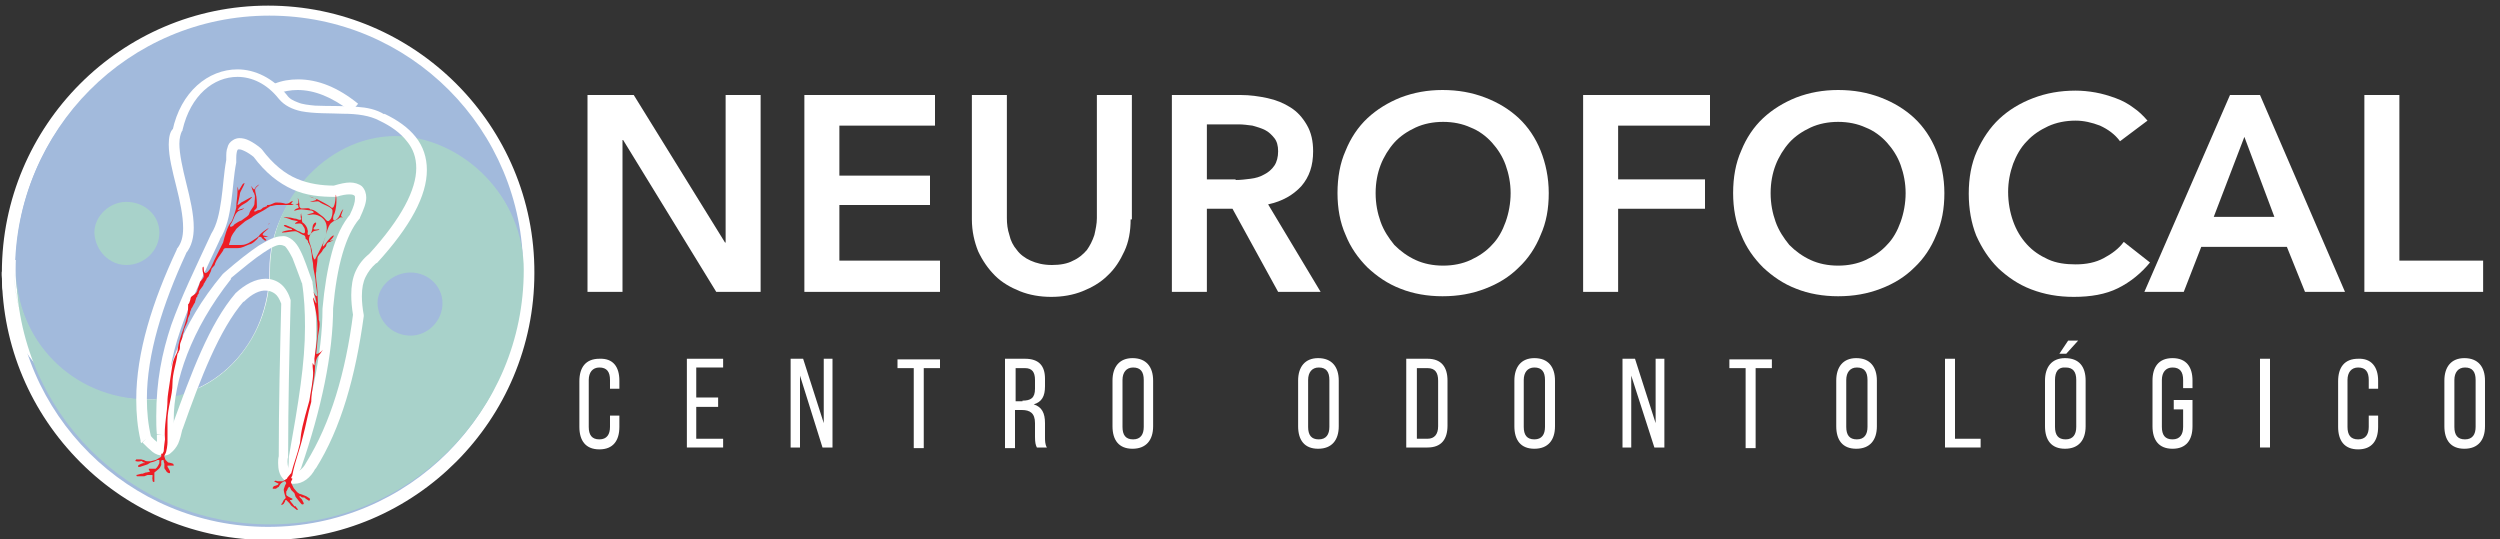
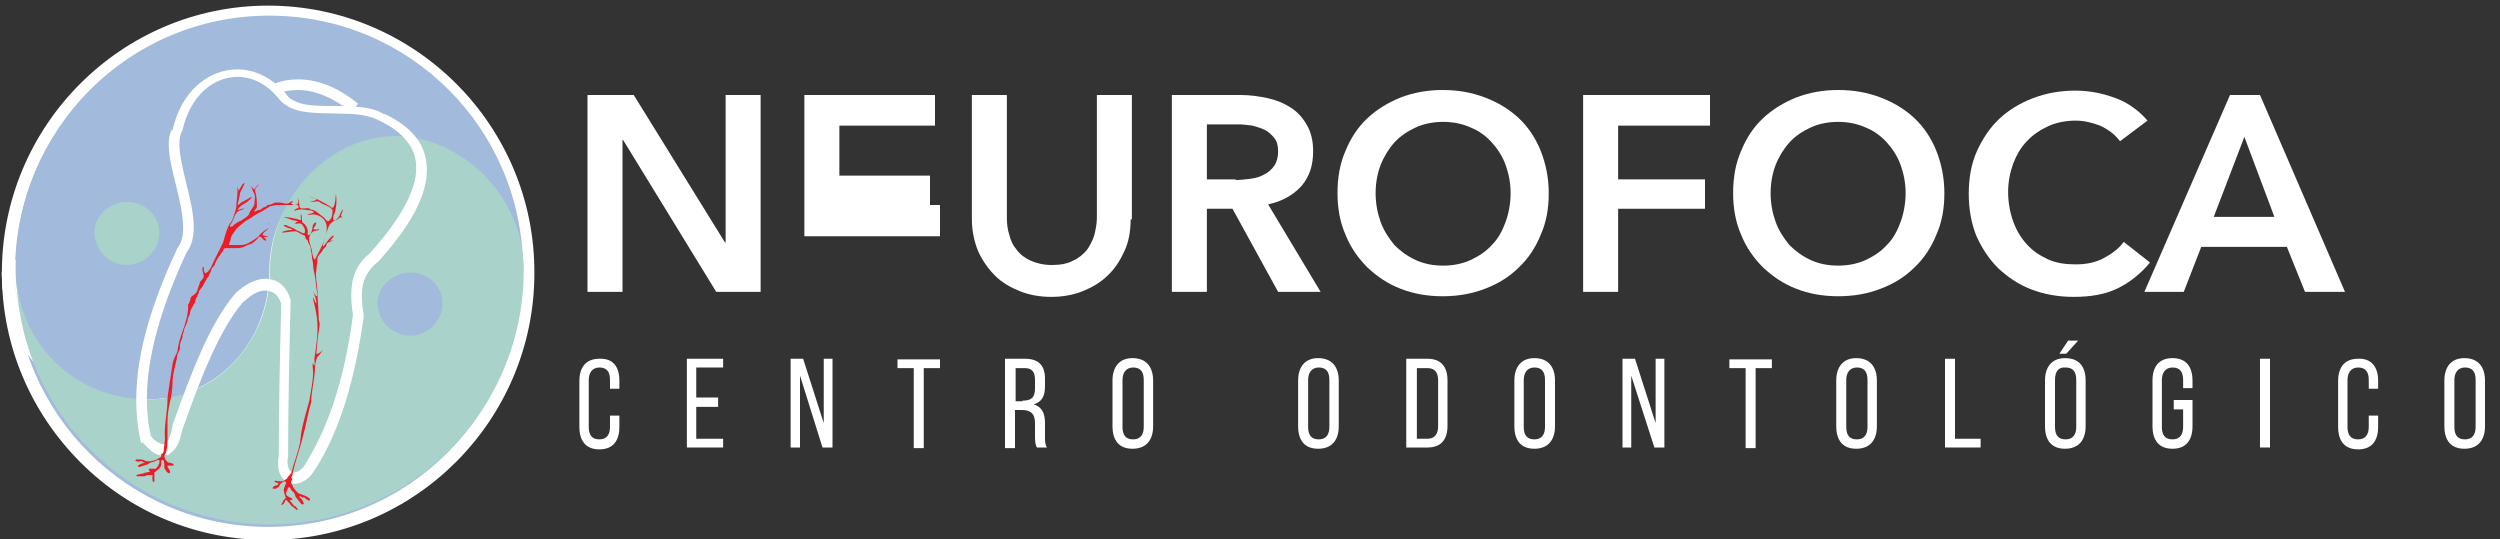
<svg xmlns="http://www.w3.org/2000/svg" version="1.1" id="Capa_1" x="0px" y="0px" viewBox="0 0 400 86.3" style="enable-background:new 0 0 400 86.3;" xml:space="preserve">
  <rect x="0" y="0" width="400" height="86.3" fill="#333333" stroke="none" />
  <style type="text/css">
	.st0{fill:#A2BADC;}
	.st1{fill:#FFFFFF;}
	.st2{fill:#A8D2CA;}
	.st3{fill-rule:evenodd;clip-rule:evenodd;fill:#A8D2CA;}
	.st4{fill-rule:evenodd;clip-rule:evenodd;fill:#A2BADC;}
	.st5{fill:#ED1C24;}
</style>
  <g>
    <g>
      <path class="st0" d="M42.9,85.4c-22.7,0-41.4-18.5-41.6-41.3c0,0,0-0.4,0-0.5c0-23,18.7-41.7,41.6-41.7c23,0,41.6,18.7,41.6,41.7    C84.6,66.6,65.9,85.4,42.9,85.4z" />
      <path class="st1" d="M42.9,2.9c22.5,0,40.6,18.2,40.6,40.7c0,22.5-18.1,40.7-40.6,40.7c-22.3,0-40.4-18-40.6-40.3    C2.4,53.9,10,63.7,22,64.3c0.4,0,0.7,0,1.1,0c0.4,0,0.7,0,1.1,0c0.1,0,0.1,0,0.2,0c-0.1,0-0.1,0-0.2,0c-0.3,0-0.5,0-0.8,0    c-12.2-0.1-21-9.7-21-20.7C2.3,21.1,20.4,2.9,42.9,2.9 M43,41.5c1.2-10.6,10.8-18.9,19.5-18.9c7.3,0,13.7,3.7,17.5,9.3    c-3.7-5.5-9.7-9.2-15.9-9.6c-0.4,0-0.8,0-1.1,0C52.8,22.2,44.1,31.1,43,41.5 M82.9,38.4c-0.5-2-1.3-3.9-2.3-5.6    C81.6,34.5,82.4,36.4,82.9,38.4 M42.8,45.8c0.1-0.7,0.1-1.4,0.1-2.1C42.9,44.4,42.9,45.1,42.8,45.8 M33.6,61.4    c4.7-3,7.9-7.8,8.9-13.5C41.4,53.6,38.2,58.4,33.6,61.4 M25.2,64.3c2.4-0.2,4.6-0.8,6.6-1.9C29.8,63.4,27.6,64,25.2,64.3 M2.3,44    C2.3,44.1,2.3,44.1,2.3,44C2.3,44.1,2.3,44.1,2.3,44 M42.9,0.9C19.4,0.9,0.3,20.1,0.3,43.6c0,0.1,0,0.2,0,0.3c0,0,0,0.1,0,0.1    c0,0,0,0.1,0,0.1c0,0,0,0,0,0C0.4,55.4,4.9,66,12.9,74c8,8,18.7,12.4,30,12.4c23.5,0,42.6-19.2,42.6-42.7    C85.6,20.1,66.4,0.9,42.9,0.9L42.9,0.9z" />
    </g>
    <g>
      <path class="st0" d="M23,65.4c-0.4,0-0.7,0-1.1,0C9.1,64.7,1.4,54,1.3,44v-0.4c0-0.6,0.4-1,1-1s1,0.4,1,1c0,10.9,8.8,19.6,20,19.7    c0.3,0,0.5,0,0.8,0c0,0,0.2,0,0.2,0c0.5,0,1,0.4,1,0.9c0,0.6-0.4,1-0.9,1.1c0,0-0.2,0-0.2,0C23.8,65.4,23.4,65.4,23,65.4z" />
      <path class="st1" d="M2.3,43.6c0,11,8.8,20.6,21,20.7c0.3,0,0.6,0,0.8,0c-0.4,0-0.7,0-1.1,0c-0.3,0-0.7,0-1.1,0    C10,63.7,2.4,53.8,2.3,44V43.6 M24.3,64.3c-0.1,0-0.1,0-0.2,0C24.2,64.3,24.3,64.3,24.3,64.3 M2.3,41.6c-1.1,0-2,0.9-2,2V44    c0.1,10.4,8.2,21.6,21.6,22.3c0.4,0,0.8,0,1.2,0c0.4,0,0.8,0,1.2,0c0.1,0,0.2,0,0.2,0c1.1-0.1,1.9-1,1.9-2.1    c-0.1-1.1-0.9-1.9-2-1.9c0,0-0.1,0-0.1,0l-0.2,0c-0.2,0-0.4,0-0.7,0c0,0,0,0-0.1,0c-10.6-0.1-19-8.3-19-18.7    C4.3,42.5,3.4,41.6,2.3,41.6L2.3,41.6z M24.3,66.3L24.3,66.3L24.3,66.3L24.3,66.3z" />
    </g>
    <g>
      <path class="st0" d="M33.6,62.4c-0.3,0-0.7-0.2-0.8-0.5c-0.3-0.5-0.2-1.1,0.3-1.4c4.4-2.8,7.5-7.5,8.5-12.9c0.1-0.5,0.5-0.8,1-0.8    c0.1,0,0.1,0,0.2,0c0.5,0.1,0.9,0.6,0.8,1.2c-1.1,6-4.5,11.1-9.4,14.2C34,62.3,33.8,62.4,33.6,62.4z" />
      <path class="st1" d="M42.5,47.8c-1,5.7-4.2,10.6-8.9,13.5C38.2,58.4,41.4,53.6,42.5,47.8 M42.5,45.8c-0.9,0-1.8,0.7-2,1.6    c-1,5.1-3.9,9.6-8,12.2c-0.9,0.6-1.2,1.8-0.6,2.8c0.4,0.6,1,0.9,1.7,0.9c0.4,0,0.7-0.1,1.1-0.3c5.1-3.2,8.7-8.6,9.8-14.9    c0.2-1.1-0.5-2.1-1.6-2.3C42.8,45.9,42.7,45.8,42.5,45.8L42.5,45.8z M42.5,49.8L42.5,49.8L42.5,49.8L42.5,49.8z" />
    </g>
    <g>
      <path class="st0" d="M42.7,46.8c-0.5-0.1-1-0.5-0.9-1.1c0.1-0.7,0.1-1.3,0.1-2c0-0.6,0.4-1,1-1s1,0.4,1,1c0,0.8,0,1.5-0.1,2.2    C43.8,46.4,43.3,46.8,42.7,46.8C42.8,46.8,42.8,46.8,42.7,46.8z" />
      <path class="st1" d="M42.9,43.6c0,0.7,0,1.4-0.1,2.1C42.9,45.1,42.9,44.4,42.9,43.6 M42.9,41.6c-1.1,0-2,0.9-2,2    c0,0.7,0,1.3-0.1,1.9c-0.1,1.1,0.7,2.1,1.8,2.2c0.1,0,0.1,0,0.2,0c1,0,1.9-0.8,2-1.8c0.1-0.7,0.1-1.5,0.1-2.3    C44.9,42.5,44,41.6,42.9,41.6L42.9,41.6z M42.9,45.6L42.9,45.6L42.9,45.6L42.9,45.6z" />
    </g>
    <g>
      <path class="st0" d="M42.9,42.5c-0.5-0.1-0.9-0.5-0.9-1.1C43.2,30.3,52.6,21.2,63,21.2c0.4,0,0.8,0,1.2,0    c6.4,0.4,12.8,4.3,16.6,10c0.3,0.5,0.2,1.1-0.3,1.4c-0.2,0.1-0.4,0.2-0.6,0.2c-0.3,0-0.6-0.2-0.8-0.4c-3.7-5.5-10-8.8-16.6-8.8    c-7.8,0-17.3,7.4-18.5,18c-0.1,0.5-0.5,0.9-1,0.9C43,42.5,43,42.5,42.9,42.5z" />
      <path class="st1" d="M63,22.2c0.4,0,0.8,0,1.1,0c6.2,0.4,12.2,4.1,15.9,9.6c-3.8-5.6-10.2-9.3-17.5-9.3c-8.7,0-18.3,8.3-19.5,18.9    C44.1,31.1,52.8,22.2,63,22.2 M63,20.2C63,20.2,63,20.2,63,20.2c-10.9,0-20.7,9.4-21.9,21c-0.1,1.1,0.7,2.1,1.8,2.2    c0.1,0,0.1,0,0.2,0c1,0,1.9-0.8,2-1.8c0.9-8.1,8.6-17.1,17.5-17.1c6.3,0,12.2,3.1,15.8,8.4c0.4,0.6,1,0.9,1.7,0.9    c0.4,0,0.8-0.1,1.1-0.3c0.9-0.6,1.2-1.9,0.6-2.8c-4-6-10.7-10.1-17.4-10.5C63.8,20.2,63.4,20.2,63,20.2L63,20.2z" />
    </g>
    <g>
      <path class="st2" d="M23,65.4c-0.4,0-0.7,0-1.1,0C9.1,64.7,1.4,54,1.3,44v-0.4c0-0.6,0.4-1,1-1s1,0.4,1,1c0,10.9,8.8,19.6,20,19.7    c0.3,0,0.5,0,0.8,0c0,0,0.2,0,0.2,0c0.5,0,1,0.4,1,0.9c0,0.6-0.4,1-0.9,1.1c0,0-0.2,0-0.2,0C23.8,65.4,23.4,65.4,23,65.4z" />
      <path class="st1" d="M2.3,43.6c0,11,8.8,20.6,21,20.7c0.3,0,0.6,0,0.8,0c-0.4,0-0.7,0-1.1,0c-0.3,0-0.7,0-1.1,0    C10,63.7,2.4,53.8,2.3,44V43.6 M24.3,64.3c-0.1,0-0.1,0-0.2,0C24.2,64.3,24.3,64.3,24.3,64.3 M2.3,41.6c-1.1,0-2,0.9-2,2V44    c0.1,10.4,8.2,21.6,21.6,22.3c0.4,0,0.8,0,1.2,0c0.4,0,0.8,0,1.2,0c0.1,0,0.2,0,0.2,0c1.1-0.1,1.9-1,1.9-2.1    c-0.1-1.1-0.9-1.9-2-1.9c0,0-0.1,0-0.1,0l-0.2,0c-0.2,0-0.4,0-0.7,0c0,0,0,0-0.1,0c-10.6-0.1-19-8.3-19-18.7    C4.3,42.5,3.4,41.6,2.3,41.6L2.3,41.6z M24.3,66.3L24.3,66.3L24.3,66.3L24.3,66.3z" />
    </g>
    <g>
      <path class="st2" d="M33.6,62.4c-0.3,0-0.7-0.2-0.8-0.5c-0.3-0.5-0.2-1.1,0.3-1.4c4.4-2.8,7.5-7.5,8.5-12.9c0.1-0.5,0.5-0.8,1-0.8    c0.1,0,0.1,0,0.2,0c0.5,0.1,0.9,0.6,0.8,1.2c-1.1,6-4.5,11.1-9.4,14.2C34,62.3,33.8,62.4,33.6,62.4z" />
      <path class="st1" d="M42.5,47.8c-1,5.7-4.2,10.6-8.9,13.5C38.2,58.4,41.4,53.6,42.5,47.8 M42.5,45.8c-0.9,0-1.8,0.7-2,1.6    c-1,5.1-3.9,9.6-8,12.2c-0.9,0.6-1.2,1.8-0.6,2.8c0.4,0.6,1,0.9,1.7,0.9c0.4,0,0.7-0.1,1.1-0.3c5.1-3.2,8.7-8.6,9.8-14.9    c0.2-1.1-0.5-2.1-1.6-2.3C42.8,45.9,42.7,45.8,42.5,45.8L42.5,45.8z M42.5,49.8L42.5,49.8L42.5,49.8L42.5,49.8z" />
    </g>
    <g>
      <path class="st2" d="M42.7,46.8c-0.5-0.1-1-0.5-0.9-1.1c0.1-0.7,0.1-1.3,0.1-2c0-0.6,0.4-1,1-1s1,0.4,1,1c0,0.8,0,1.5-0.1,2.2    C43.8,46.4,43.3,46.8,42.7,46.8C42.8,46.8,42.8,46.8,42.7,46.8z" />
      <path class="st1" d="M42.9,43.6c0,0.7,0,1.4-0.1,2.1C42.9,45.1,42.9,44.4,42.9,43.6 M42.9,41.6c-1.1,0-2,0.9-2,2    c0,0.7,0,1.3-0.1,1.9c-0.1,1.1,0.7,2.1,1.8,2.2c0.1,0,0.1,0,0.2,0c1,0,1.9-0.8,2-1.8c0.1-0.7,0.1-1.5,0.1-2.3    C44.9,42.5,44,41.6,42.9,41.6L42.9,41.6z M42.9,45.6L42.9,45.6L42.9,45.6L42.9,45.6z" />
    </g>
    <g>
      <path class="st2" d="M42.9,42.5c-0.5-0.1-0.9-0.5-0.9-1.1C43.2,30.3,52.6,21.2,63,21.2c0.4,0,0.8,0,1.2,0    c6.4,0.4,12.8,4.3,16.6,10c0.3,0.5,0.2,1.1-0.3,1.4c-0.2,0.1-0.4,0.2-0.6,0.2c-0.3,0-0.6-0.2-0.8-0.4c-3.7-5.5-10-8.8-16.6-8.8    c-7.8,0-17.3,7.4-18.5,18c-0.1,0.5-0.5,0.9-1,0.9C43,42.5,43,42.5,42.9,42.5z" />
      <path class="st1" d="M63,22.2c0.4,0,0.8,0,1.1,0c6.2,0.4,12.2,4.1,15.9,9.6c-3.8-5.6-10.2-9.3-17.5-9.3c-8.7,0-18.3,8.3-19.5,18.9    C44.1,31.1,52.8,22.2,63,22.2 M63,20.2C63,20.2,63,20.2,63,20.2c-10.9,0-20.7,9.4-21.9,21c-0.1,1.1,0.7,2.1,1.8,2.2    c0.1,0,0.1,0,0.2,0c1,0,1.9-0.8,2-1.8c0.9-8.1,8.6-17.1,17.5-17.1c6.3,0,12.2,3.1,15.8,8.4c0.4,0.6,1,0.9,1.7,0.9    c0.4,0,0.8-0.1,1.1-0.3c0.9-0.6,1.2-1.9,0.6-2.8c-4-6-10.7-10.1-17.4-10.5C63.8,20.2,63.4,20.2,63,20.2L63,20.2z" />
    </g>
    <path class="st0" d="M2.5,43.2c0-22.5,18.1-40.7,40.6-40.7c22.5,0,40.6,18.2,40.6,40.7c0-11.6-9.4-21-21-21   c-9.3,0-19.6,9.4-19.6,21c0,11.6-8.6,21.3-21,20.7C10.1,63.3,2.4,53.1,2.5,43.2z" />
    <path class="st2" d="M83.8,43.2c0,22.5-18.1,40.7-40.6,40.7c-22.5,0-40.6-18.2-40.6-40.7c0,11,8.8,20.6,21,20.7   c10.9,0.1,19.6-9.1,19.6-20.7c0-11.6,9.8-22.1,21.2-21.4C74.3,22.5,83.8,31.5,83.8,43.2z" />
    <path class="st3" d="M20.2,42.4c2.9,0,5.3-2.3,5.3-5.2c0-2.7-2.3-4.9-5.3-4.9c-2.7,0-5.1,2.3-5.1,4.9   C15.2,40.1,17.5,42.4,20.2,42.4z" />
    <path class="st4" d="M65.7,53.7c2.7,0,5.1-2.3,5.1-5.2c0-2.7-2.3-4.9-5.1-4.9c-2.9,0-5.3,2.3-5.3,4.9   C60.5,51.5,62.8,53.7,65.7,53.7z" />
    <path class="st1" d="M23.4,70.2l0.8-0.2c-0.5-2-0.7-4.1-0.7-6.2c0-7.1,2.5-15.1,6.3-23.3l-0.8-0.4l0.7,0.5c1-1.2,1.3-2.7,1.3-4.2   c0-2.2-0.6-4.7-1.2-7.1c-0.6-2.4-1.1-4.7-1.1-6.3c0-0.9,0.2-1.6,0.4-2l0.1-0.1l0-0.1c1.3-5.6,5-8.5,8.8-8.5c2.3,0,4.7,1.1,6.6,3.5   l0,0c0.9,1.1,2.2,1.7,3.6,2c2.1,0.4,4.5,0.3,6.7,0.4c2.3,0,4.3,0.3,5.8,1.1l0,0l0,0c1.9,0.9,3.4,2,4.4,3.3c1,1.2,1.5,2.6,1.5,4.3   c0,3.4-2.3,8-7.6,13.8l0.6,0.6l-0.5-0.7c-1,0.8-1.7,1.7-2.2,2.8c-0.5,1.1-0.7,2.4-0.7,3.8c0,1,0.1,2.1,0.3,3.3l0.8-0.2l-0.8-0.1   c-1.2,9.4-3.6,17.5-7.5,23.8l0,0l0,0c-0.6,1.2-1.5,1.6-2,1.6c-0.3,0-0.4-0.1-0.6-0.3c-0.2-0.2-0.4-0.7-0.4-1.4c0-0.2,0-0.5,0.1-0.8   l0-0.1v-0.1c0-8.2,0.2-16.5,0.4-24.7l0-0.1l0-0.1c-0.3-1-0.8-1.9-1.5-2.5c-0.7-0.6-1.6-0.9-2.5-0.9c-1.6,0-3.3,0.9-4.8,2.3l0,0l0,0   c-4.2,4.9-7.1,12.8-10.1,21.1l0,0.1l0,0.1c-0.2,1.2-0.5,2-0.8,2.4c-0.1,0.2-0.3,0.4-0.4,0.4l-0.3,0.1c-0.1,0-0.4-0.1-0.8-0.3   c-0.4-0.2-0.8-0.6-1.3-1.2L23.4,70.2l0.8-0.2L23.4,70.2l-0.6,0.6c0.6,0.6,1.1,1.1,1.6,1.5c0.5,0.4,1.1,0.6,1.7,0.6   c0.4,0,0.9-0.1,1.2-0.4c0.5-0.4,0.9-0.9,1.2-1.5c0.3-0.7,0.5-1.5,0.7-2.4l-0.8-0.2l0.8,0.3c2.9-8.2,5.9-16,9.8-20.5l-0.6-0.5   l0.6,0.6c1.3-1.3,2.6-1.9,3.6-1.8c0.5,0,1,0.2,1.4,0.5c0.4,0.3,0.7,0.8,1,1.6l0.8-0.2l-0.8,0c-0.2,8.2-0.4,16.5-0.4,24.7h0.8   l-0.8-0.1c-0.1,0.4-0.1,0.7-0.1,1.1c0,1,0.2,1.8,0.7,2.4c0.5,0.6,1.2,1,1.9,0.9c1.3,0,2.6-0.9,3.4-2.5l-0.7-0.4l0.7,0.5   c4.1-6.5,6.4-14.9,7.7-24.4l0-0.1l0-0.1c-0.2-1.1-0.3-2.1-0.3-3c0-1.3,0.2-2.3,0.6-3.1c0.4-0.8,0.9-1.5,1.7-2.2l0.1,0l0,0   c5.4-5.9,8-10.8,8-14.9c0-2-0.6-3.8-1.8-5.3c-1.2-1.5-2.9-2.7-5-3.7l-0.4,0.8l0.4-0.7c-1.3-0.8-2.8-1.1-4.3-1.2   c-2.3-0.2-4.7-0.1-6.8-0.2c-1-0.1-2-0.2-2.7-0.5c-0.8-0.3-1.4-0.6-1.8-1.2l0,0c-2.2-2.7-5.1-4.1-7.9-4.1c-4.7,0-9.1,3.6-10.4,9.8   l0.8,0.2l-0.7-0.5C27.2,21,27,22,27,23.1c0,2,0.6,4.3,1.2,6.7c0.6,2.4,1.1,4.7,1.1,6.7c0,1.4-0.3,2.4-0.9,3.2l-0.1,0.1l0,0.1   c-3.9,8.3-6.5,16.5-6.5,24c0,2.3,0.2,4.5,0.7,6.6l0,0.2l0.1,0.2L23.4,70.2z" />
    <path class="st1" d="M44.3,15c1.1-0.4,2.2-0.6,3.3-0.6c2.7,0,5.5,1.1,8.6,3.5l1.1-1.3c-3.2-2.6-6.4-3.9-9.6-3.9   c-1.3,0-2.6,0.2-3.8,0.7L44.3,15z" />
-     <path class="st1" d="M25.9,69.6l0.8,0c0-1-0.1-1.9-0.1-2.8c0-5.4,0.8-9.7,2.3-14.1c1.5-4.4,3.7-8.8,6.3-14.4l-0.8-0.4l0.7,0.5   c1.2-1.8,1.6-4,1.9-6.1c0.3-2.2,0.4-4.3,0.8-6.3l0-0.1l0-0.1c0-0.2,0-0.4,0-0.5c0-0.7,0.1-1.1,0.2-1.3l0.1-0.1l0.2,0   c0.2,0,0.5,0.1,0.9,0.3c0.4,0.2,0.9,0.5,1.5,1l0.5-0.7l-0.7,0.5c2,2.7,4.1,4.3,6.3,5.3c2.2,1,4.5,1.2,6.8,1.2h0.1l0.1,0   c0.9-0.3,1.6-0.4,2.1-0.4c0.5,0,0.7,0.1,0.8,0.2c0.1,0.1,0.1,0.1,0.1,0.5c0,0.5-0.2,1.3-0.8,2.5l0.8,0.4l-0.6-0.6   c-1.4,1.6-2.4,3.7-3.1,6.3c-0.7,2.6-1.2,5.6-1.5,9l0,0v0c0,7.1-1.9,15.9-5,25.1l0.8,0.3L46.7,74c-0.3,0.5-0.5,0.9-0.7,1.3   c-0.1,0.2-0.1,0.3-0.1,0.5l0,0.2l0,0.2l0,0.2c0,0.1,0,0.1,0.1,0.3l0.2,0.3c0.1,0.1,0.3,0.2,0.5,0.2c0.3,0,0.5-0.2,0.6-0.2   c0.2-0.2,0.2-0.2,0.2-0.3l0.1-0.1c0-0.1,0-0.2,0.1-0.3c0.1-0.4,0.1-1.2,0.2-2.5l-0.8,0l0.8,0.2c1.6-9,2.7-15.2,2.7-21.2   c0-2.5-0.2-4.9-0.6-7.5l0-0.1l0-0.1c-0.8-2.1-1.3-3.8-2-5.1c-0.3-0.6-0.7-1.2-1.2-1.6c-0.5-0.4-1.1-0.7-1.7-0.6   c-1.1,0-2.2,0.6-3.7,1.5c-1.5,1-3.3,2.4-5.6,4.4l-0.1,0.1l-0.1,0.1C28.8,52,26,60.6,26,67c0,0.9,0.1,1.7,0.2,2.5l0.8-0.1l-0.8-0.1   c-0.1,0.8-0.2,1.3-0.3,1.6L25.8,71l0,0l0.3,0.2L25.8,71l-0.1,0.1l0.3,0.2L25.8,71l0.5,0.5v-0.7c-0.2,0-0.4,0.1-0.5,0.2l0.5,0.5   v-0.7v0.7l0.5-0.5c-0.1-0.1-0.3-0.2-0.5-0.2v0.7l0.5-0.5l-0.3,0.4l0.4-0.2L26.8,71l-0.3,0.4l0.4-0.2l0,0c0-0.1-0.1-0.3-0.1-0.5   c0-0.3,0-0.6,0-1v0l0,0L25.9,69.6h-0.8c0,0.7,0,1.2,0.1,1.7c0,0.2,0.1,0.4,0.2,0.6c0.1,0.1,0.1,0.2,0.3,0.3   c0.1,0.1,0.4,0.3,0.7,0.3c0.3,0,0.5-0.1,0.6-0.2c0.2-0.2,0.3-0.4,0.4-0.5c0.2-0.5,0.4-1.2,0.5-2.3l0-0.1l0-0.1   c-0.1-0.7-0.1-1.5-0.1-2.3c0-5.9,2.7-14.2,9.2-22.4L36.2,44l0.5,0.7c2.3-1.9,4.1-3.4,5.5-4.3c1.3-0.9,2.3-1.3,2.7-1.2   c0.3,0,0.4,0.1,0.7,0.2c0.3,0.3,0.7,0.9,1.2,1.9c0.4,1,0.9,2.4,1.5,4l0.8-0.3l-0.8,0.1c0.4,2.5,0.5,4.8,0.5,7.2   c0,5.8-1,11.9-2.6,20.9l0,0.1l0,0.1c0,1-0.1,1.6-0.2,2c0,0.2,0,0.3-0.1,0.4l0,0v0l0.5,0.1l-0.5-0.2l0,0.1l0.5,0.1l-0.5-0.2l0.8,0.3   L46,75.8l-0.1,0.1l0.8,0.3L46,75.8l0.7,0.4l-0.6-0.6L46,75.8l0.7,0.4l-0.6-0.6l0.6,0.6l-0.4-0.7l-0.2,0.1l0.6,0.6l-0.4-0.7l0.4,0.7   v-0.8c-0.2,0-0.3,0.1-0.4,0.1l0.4,0.7v-0.8v0.8l0.5-0.7c-0.1-0.1-0.3-0.2-0.5-0.2v0.8l0.5-0.7l-0.5,0.7l0.8-0.3   c0-0.1-0.1-0.2-0.3-0.4l-0.5,0.7l0.8-0.3l-0.8,0.3l0.8-0.1l0-0.2l-0.8,0.3l0.8-0.1l-0.8,0.1h0.8l0-0.1l-0.8,0.1h0.8H47l0.6,0.1   l0-0.1H47l0.6,0.1v0c0-0.1,0.2-0.7,0.5-1.2l0.1-0.1l0-0.1c3.2-9.3,5.1-18.2,5.1-25.6h-0.8l0.8,0.1c0.3-3.4,0.8-6.3,1.5-8.7   c0.7-2.4,1.6-4.3,2.7-5.6l0.1-0.1l0-0.1c0.6-1.3,1-2.3,1-3.2c0-0.6-0.2-1.3-0.7-1.8c-0.5-0.4-1.2-0.6-1.9-0.6   c-0.7,0-1.6,0.2-2.6,0.5l0.2,0.8v-0.8c-2.2,0-4.2-0.3-6.1-1.1c-1.9-0.8-3.8-2.3-5.6-4.7l-0.1-0.1l-0.1-0.1   c-0.6-0.5-1.2-0.9-1.8-1.2c-0.6-0.3-1.1-0.4-1.6-0.4c-0.3,0-0.7,0.1-1,0.3c-0.5,0.3-0.8,0.7-0.9,1.2c-0.2,0.5-0.2,1-0.2,1.7   c0,0.2,0,0.4,0,0.6l0.8-0.1l-0.8-0.2c-0.4,2.1-0.5,4.4-0.8,6.4c-0.3,2.1-0.7,4-1.6,5.4l0,0l0,0c-2.6,5.6-4.8,10.1-6.4,14.6   c-1.5,4.5-2.4,9-2.4,14.6c0,0.9,0,1.9,0.1,2.9L25.9,69.6h-0.8H25.9z" />
    <path class="st5" d="M37.7,36.8c0-0.2,1.1-1,1.3-1.2c0.4-0.4,1.1-0.6,1.5-1c0.6-0.4,1.5-0.8,2.1-1.2c0.2-0.2,0.4-0.2,0.6-0.4   c0.2,0,0.8-0.2,1.1-0.2c0.8,0,1.7,0,2.5,0c0.6,0-0.4-0.2-0.2-0.2c0-0.2,0.4-0.4,0.2-0.4c-0.4,0-0.4,0.4-1.1,0.4   c-0.6-0.2-1.1-0.2-1.5-0.2c-0.4,0-0.8,0.4-1.3,0.4c-0.2,0-0.2,0-0.2,0.2c-0.2,0-0.4,0.2-0.6,0.2c-0.2,0.2-0.4,0.4-0.6,0.4   c-0.4,0-0.4,0.2-0.6,0.2c-0.2,0.2-0.2,0-0.2-0.2c0.2,0,0.4-0.4,0.4-0.4c0-0.8,0-1.6-0.2-2.3c-0.2-0.8,0-0.8,0.4-1.2l0.2-0.2   c-0.4,0.2-0.6,0.4-0.8,0.8c-0.2,0-0.4-0.4-0.4-0.4c-0.4-0.2,0,0,0,0.2c0,0.2,0.2,0.4,0.2,0.6c0,0,0.2,0.2,0.2,0.4   c0.2,0.2,0,1.2,0,1.6c-0.2,0.6-0.6,0.8-0.8,1.4c0,0.4-0.8,0.8-1.3,1.2c-0.2,0-0.8,0.4-1.1,0.6c-0.2,0.4-1,0.6-0.6,0   c0.6-0.8,0.6-2.1,1.7-2.3c0.2,0,0.8-0.6,0.2-0.2c-0.2,0-0.6,0.2-0.8,0.2c0.6-1,1.1-0.8,1.9-1.6c1.3-1.2-0.8,0.2-1.3,0.4   c0,0-0.4,0.4-0.6,0.4c0,0,0.4-1.6,0.4-1.9c0-0.2,1.3-2.3,0.4-1.4l-0.6,1c0,0.2-0.2-0.8-0.2-0.6v0.8c0,0.8-0.2,1.6-0.2,2.5   c0,0.2-0.6,2.1-0.8,2.3c-0.6,0.6-1.1,2.5-1.3,3.3c0.2-0.4-0.6,1.2-0.6,1.2c-0.2,0.4-0.6,1.2-0.8,1.6c-0.2,0.4-0.8,2.1-1.5,2.1   c-0.2-0.2-0.2-0.6-0.2-0.8c0-0.4-0.2-0.2-0.2,0v0.2c0,0.4,0.2,0.8,0.2,1.2c-0.2,0.4-0.4,0.6-0.6,0.8c0,0.2-0.4,1.2-0.4,1.2   c0,0.8-1.1,1-1.1,1.4c0,0.2-0.4,1.4-0.4,0.8V49c0,2.7-1.5,4.7-1.7,7.2c-0.2,0.6-0.6,1-0.8,2.1c0,0.2-0.8,4.9-0.8,5.6   c0,2.1-0.6,4.3-0.4,6.4c0,0.1-0.2,1.3-0.2,1.9l0,0l-0.2,0.4h-0.2V73c0,0,0,0.1-0.2,0.2c-0.2,0.1-0.7,0.4-0.7,0.4l-0.8,0.2   c0,0-0.3,0-0.5,0c-0.3,0-0.4-0.1-0.6-0.2c-0.2,0-0.3-0.1-0.5-0.1c-0.2,0-0.7,0-0.7,0s-0.3,0.3,0,0.3c0.3,0.1,0.7,0,0.7,0   s0.1-0.1,0.2,0l0.3,0.2h0.1l0.1,0.1l-0.1,0l-0.2,0l-0.3,0.1l-0.2,0.1l-0.2,0.1l-0.1,0.1l0,0l0,0.1l0,0.1l0.1,0l0.2,0l0.6-0.2   l0.6-0.2l0.5-0.3l0.4-0.1l0.3-0.1l0.2-0.1l0.2-0.1l0.2,0l0.1,0c0,0.1,0,0,0,0.2c0,0.2,0,0.2,0,0.3l-0.1,0.2l-0.1,0.2l-0.2,0.3   l-0.2,0.2h-0.3l-0.2,0L24,75l-0.2,0l0,0.1l0.1,0.2l0.1,0.1l-0.1,0.1l-0.5,0.1h-0.1l-0.5,0.2h-0.2l-0.4,0.1L21.8,76l0.1,0.2l0.7,0   l0.5,0l0.5-0.2l0.3,0l0.2,0l0.2,0l0.1,0l0,0.1c0,0.1,0,0,0,0.2c0,0.2-0.1,0.2,0,0.3c0,0.1,0,0,0,0.2c0,0.2,0.1,0.3,0.1,0.3h0.2   l0-0.1l0-0.2l0-0.2l0-0.4v-0.2v-0.2l0-0.1l0-0.1c0,0,0.8-0.6,0.9-0.8c0.1-0.2,0.2-0.4,0.2-0.4l0-0.3v-0.2l0-0.2l0.2-0.1h0.1   l0.1,0.1l0,0.2l0.1,0.3l0,0.2v0.3v0.2l0.1,0.2l0.1,0.1l0.1,0.2l0.2,0.2l0.2,0.1h0.2v-0.3L27,75l-0.2-0.3l0-0.1l0-0.1l0,0l0.3,0   l0.3,0l0.2,0l0.2,0v-0.1l-0.1-0.2l-0.3-0.1L27,74L26.9,74l-0.1-0.1l-0.2-0.2l-0.1-0.1l-0.1-0.2l0-0.1l-0.1-0.2l0-0.2l0.1-0.2   c0.3-0.4,0.4-1.7,0.4-1.9c0-1.2,0-2.3,0-3.5c0-2.1,0.8-3.9,0.8-6c0-1.6,0.6-3.1,0.8-4.7c0,0,0.2-0.2,0.2-0.4c0.2-0.2,0.2-0.6,0.2-1   c0-0.4,0.4-1,0.4-1.4c0-0.4,0.2-0.6,0.2-0.8c0-0.4,0.4-1,0.6-1.6c0-0.4,0.2-0.8,0.4-1.2v-0.2c0-0.2,0.2-0.4,0.2-0.6   c0.2-0.2,0.4-0.8,0.6-1c0-0.2,0.2-0.6,0.2-0.8c0.2,0,0.2-0.4,0.2-0.4c0.2-0.2,0.2-0.2,0.2-0.4c0-0.4,0.8-1,0.8-1.4   c0.2-0.2,0.2-0.4,0.4-0.6c0-0.2,0.2-0.4,0.4-0.6c0-0.2,0.4-0.8,0.4-1c0-0.4,0.6-0.6,0.6-1c0.2-0.6,0.8-1.4,1.3-2.1   c0-0.2,0.2-0.4,0.4-0.4c0.6,0,1.3,0,1.9,0c0.8,0,1.3-0.4,1.9-0.6c0.4,0,1.3-0.8,1.5-1.2h0.4c0,0.2,0.6,0.6,0.6,0.6   c0.6,0-0.2-0.4-0.2-0.6H43c-0.2,0-0.4-0.2-0.8-0.2c-0.6-0.2,0.6-0.9,0.8-1.2c-0.3,0.1-0.6,0.4-0.8,0.5c-0.2,0.2-0.6,0.4-0.8,0.8   c-0.2,0.2-1.7,1.2-1.9,1.2c-0.4,0.2-0.8,0.2-1.3,0.2h-1.5c-0.2,0,0.2-0.6,0.2-1C37.1,37.5,37.5,37.1,37.7,36.8z" />
    <polygon class="st5" points="43,35.8 42.9,35.9 43.2,35.8  " />
    <path class="st5" d="M54.6,34.6c-0.2,0,0.6-1.6,0.2-1c-0.4,0.4-0.4,1.2-1.1,1.6c-0.6,0.4-0.4-0.8-0.2-1c0.6-1.6,0.2-3.9,0.2-2.7   c0,0.4-0.2,2.3-0.8,1.6c-0.2-0.2-1.7-1-2.1-1.2c-0.7-0.2-1.2-0.4-1.4-0.5c0.4,0.1,0.9,0.3,1.2,0.5c0.2,0.2-1.5,0.4-0.8,0.4   c0.6,0,1-0.2,1.3,0c0.4,0.4,2.1,0.8,2.1,1.4c0,0.4,0,0.6-0.2,1.2c-0.6,1-0.8,0.2-1.3-0.2c-0.6-0.4-1.3-1.2-2.1-1.2   c0-0.4-1.3,0-1.5-0.2c-0.2-0.2-0.2-0.2-0.2-0.6c0-0.4-0.4-1.6-0.2-0.6c0.2,0.8-0.4,0.4-0.4,0.6c0,0,0.4,0,0.4,0.2   c0,0.2,0.2,0.4,0,0.4c-0.2,0-0.8,0.4-0.6,0.4c0.2,0,0.6-0.2,1.1-0.2c0.4,0,1.5,0.2,1.7,0.2c0.8,0.4-0.2,0.4-0.6,0.6   c-0.6,0.2,0.8,0,0.8,0c0.4,0,1.1,0.2,1.5,0.6c1.7,1.4-0.2,4.7-1.1,6.4c-0.2,0.8-0.6-0.8-0.6-1.2c-0.2-1.2-0.8-1.6-0.2-2.7   c0.6-0.6,0.6-0.4,1.3-0.6c0.6-0.4-1.5,0.4-0.6-0.6c0.6-1-0.4-0.6-0.4,0.2c0,0.2-0.2,1.2-0.6,1.2c-0.4,0,0-0.6-0.2-0.8   c0-0.4-0.4-1-0.8-1.2c-0.2-0.4,0-0.8-0.2-1.2c0-0.8-0.2,0.4,0,0.6c0,0.4-0.8,0-0.8,0c-0.4,0-0.8-0.2-1.1-0.2   c-1.9-0.2-0.4,0,0.4,0.4l1,0.2c0,0-0.8,0.4-0.4,0.4c0.4,0,0.8-0.2,1.1,0.2c0.2,0.4,0.4,0.4,0.4,1c0,0.4-0.2,0.4-0.6,0.2   c-0.2-0.2-0.6-0.2-0.8-0.4c-0.6-0.4-1.3-0.6-1.7-0.8c-0.2,0-0.4,0-0.2,0.2c0,0,0.8,0.4,1.1,0.4c0.2,0.2,0.2,0.2,0,0.2   c-0.4,0-1.5,0.2-1.5,0.4h0.2c0.6,0,1.3-0.2,1.9-0.2c0.4,0,0.8,0.4,1.3,0.6c0.2,0,0.4,0.2,0.4,0.6c0.2,0.2,0.4,0.2,0.4,0.6   c0.2,0.2,0.2,0.4,0.4,0.8c0,0.4,0.2,1,0.2,1.4c0,0.4,0.2,1,0.2,1.4c0,0.8,0.4,1.9,0.4,2.7c0,0.4,0.4,2.3,0.2,2.3   c-0.4,0-0.8-1.6-0.4-0.2c0.2,0.2,0.6,2.3,0,0.8c-0.6-1.4,0.2,1.4,0.2,1.6c0.6,2.9,0.2,4.9-0.2,7.8c0,0.4,0.2,1.6-0.2,0.8   c-0.2-0.6,0,1.4,0,1.4c0,1.4-0.4,3.1-0.6,4.5c-1.1,3.9-1.3,4.7-1.5,6.8c-0.4,1.8-1,3.2-1.4,4.8l-0.1,0.1L46,76.4l-0.1,0.2l-0.2,0.1   l-0.1,0.1l-0.2,0.1L45.3,77L45,77l-0.2,0l-0.2,0L44.4,77l-0.3-0.1l-0.2,0.1L43.8,77l0.2,0.1l0.2,0.1l0.2,0.1l0.2,0.1l0,0l-0.1,0.1   l-0.1,0.1l-0.3,0.1l-0.3,0.1l-0.2,0.3l0.1,0.1l0.2,0l0.2,0l0.2-0.1l0.1-0.1l0.2-0.1l0.1-0.2l0.2-0.3l0.1-0.1l0.3-0.2l0.2-0.1l0.1,0   l0.1,0.1l0.1,0.2l-0.1,0.2l-0.1,0.2l-0.1,0.3c0,0-0.1,0.2-0.1,0.4c0,0.3,0.3,1.2,0.3,1.2l0,0.1l-0.1,0.1l-0.1,0.1L45.4,80l-0.2,0.4   l-0.1,0.2L45,80.6l0,0.1l0.1,0.1l0.3-0.2l0.1-0.2c0.1-0.1,0.1-0.1,0.1-0.2c0.1-0.2,0-0.1,0.1-0.2l0.1,0l0.1,0.1l0.1,0.1l0.1,0.1   l0.2,0.2l0.3,0.4l0.4,0.3l0.5,0.4l0.2-0.1l-0.2-0.2l-0.2-0.3L47.1,81l-0.3-0.4l-0.1-0.1l-0.3-0.4l0-0.1l0.2,0l0.2-0.1l0-0.1   l-0.2-0.1l-0.2-0.1l-0.2-0.1l-0.3-0.2c-0.1-0.1-0.1-0.1-0.1-0.3c0-0.1,0-0.2,0-0.3c0-0.1,0-0.1,0.1-0.2l0.1-0.2   c0-0.1,0-0.1,0.1-0.2c0.1-0.2,0.1-0.1,0.1-0.2l0.1,0l0.1,0.1l0.1,0.2l0.1,0.2l0.2,0.2l0.3,0.3l0.2,0.6l0.4,0.5l0.4,0.5l0.2,0.2   l0.1,0l0.1,0l0.1-0.1l0-0.1l-0.1-0.2l-0.1-0.2l-0.1-0.2L48,79.6l-0.1-0.1l0-0.1l0.2,0l0.1,0.1c0.1,0.1,0.2,0.1,0.4,0.1   c0.2,0,0.2,0.1,0.2,0.1s0.4,0.3,0.6,0.4c0.2,0.1,0.2-0.3,0.2-0.3s-0.4-0.3-0.6-0.4c-0.2-0.1-0.3-0.1-0.5-0.2   c-0.2-0.1-0.3-0.1-0.6-0.2c-0.2-0.1-0.4-0.3-0.4-0.3l-0.5-0.6c0,0-0.3-0.6-0.4-0.8c-0.1-0.2,0-0.3,0-0.3l0.2-0.4l-0.2-0.1l0-0.1   c0.1-0.2,0.2-0.3,0.2-0.5c0.4-2.1,1.1-3.7,1.7-6.2c0.4-1.4,0.8-3.7,1.3-5.4c0-1.9,0.6-3.7,0.6-5.6c0.2-1.9,0.6-1.6,1.1-2.5   c0.6-0.8-0.4,0.6-0.9,0.4c0,0,0.2-1.9,0.2-2.1c0-0.8,0.6-2.7,0.2-3.3c0-1.4-0.2-3.1-0.2-4.5c0-0.8-0.4-2.7-0.2-3.3   c0-0.6,0.2-1.4,0.2-2.1c0-0.4,0.6-0.8,0.8-1.2c0-0.2,0.6-0.6,0.6-0.8c0-0.4,0.4-0.6,0.6-0.6c1.3-0.6-0.2,0,0-0.2   c1.1-1,0.6-1.4-0.8,0.6c0,0-0.8,1.2,0-1c0.2-0.8,0.6-2.3,1.1-2.5c0.4-0.4,0.6-0.2,1.3-0.8C54.8,34.6,55.2,35.2,54.6,34.6z" />
    <path class="st5" d="M49.3,31.4" />
    <g>
      <path class="st1" d="M99.1,60.9v1.3h-1.5v-1.4c0-1.3-0.5-2-1.7-2c-1.1,0-1.7,0.8-1.7,2v7.5c0,1.3,0.5,2,1.7,2c1.2,0,1.7-0.8,1.7-2    v-1.8h1.5v1.8c0,2.2-1,3.6-3.2,3.6c-2.2,0-3.2-1.4-3.2-3.6v-7.3c0-2.2,1-3.6,3.2-3.6C98.1,57.3,99.1,58.7,99.1,60.9z" />
      <path class="st1" d="M114.9,63.7v1.4h-3.5v5.1h4.3v1.4h-5.8V57.4h5.8v1.4h-4.3v4.8H114.9z" />
      <path class="st1" d="M127.9,71.6h-1.4V57.4h2l3.3,10.3V57.4h1.4v14.2h-1.6l-3.6-11.5V71.6z" />
      <path class="st1" d="M146.2,71.6V58.9h-2.6v-1.4h6.8v1.4h-2.6v12.8H146.2z" />
      <path class="st1" d="M164,57.4c2.2,0,3.2,1.1,3.2,3.2v1.2c0,1.6-0.5,2.5-1.8,2.9c1.3,0.4,1.8,1.4,1.8,3v2.2c0,0.6,0,1.2,0.3,1.7    h-1.6c-0.2-0.4-0.3-0.8-0.3-1.7v-2.2c0-1.6-0.8-2.1-2.1-2.1h-1.1v6.1h-1.6V57.4H164z M163.6,64.1c1.3,0,2-0.4,2-1.9v-1.4    c0-1.3-0.5-1.9-1.6-1.9h-1.5v5.3H163.6z" />
      <path class="st1" d="M178,60.9c0-2.2,1.1-3.6,3.2-3.6c2.2,0,3.3,1.4,3.3,3.6v7.3c0,2.2-1.1,3.6-3.3,3.6c-2.2,0-3.2-1.4-3.2-3.6    V60.9z M179.6,68.3c0,1.3,0.5,2,1.7,2c1.2,0,1.7-0.8,1.7-2v-7.5c0-1.3-0.5-2-1.7-2c-1.1,0-1.7,0.8-1.7,2V68.3z" />
      <path class="st1" d="M207.7,60.9c0-2.2,1.1-3.6,3.2-3.6c2.2,0,3.3,1.4,3.3,3.6v7.3c0,2.2-1.1,3.6-3.3,3.6c-2.2,0-3.2-1.4-3.2-3.6    V60.9z M209.3,68.3c0,1.3,0.5,2,1.7,2c1.2,0,1.7-0.8,1.7-2v-7.5c0-1.3-0.5-2-1.7-2c-1.1,0-1.7,0.8-1.7,2V68.3z" />
      <path class="st1" d="M228.4,57.4c2.2,0,3.2,1.3,3.2,3.5v7.2c0,2.2-1,3.5-3.2,3.5H225V57.4H228.4z M228.4,70.2c1.1,0,1.7-0.7,1.7-2    v-7.3c0-1.3-0.5-2-1.7-2h-1.7v11.3H228.4z" />
      <path class="st1" d="M242.3,60.9c0-2.2,1.1-3.6,3.2-3.6c2.2,0,3.3,1.4,3.3,3.6v7.3c0,2.2-1.1,3.6-3.3,3.6c-2.2,0-3.2-1.4-3.2-3.6    V60.9z M243.8,68.3c0,1.3,0.5,2,1.7,2c1.2,0,1.7-0.8,1.7-2v-7.5c0-1.3-0.5-2-1.7-2c-1.1,0-1.7,0.8-1.7,2V68.3z" />
      <path class="st1" d="M261,71.6h-1.4V57.4h2l3.3,10.3V57.4h1.4v14.2h-1.6L261,60.1V71.6z" />
      <path class="st1" d="M279.3,71.6V58.9h-2.6v-1.4h6.8v1.4h-2.6v12.8H279.3z" />
      <path class="st1" d="M293.8,60.9c0-2.2,1.1-3.6,3.2-3.6c2.2,0,3.3,1.4,3.3,3.6v7.3c0,2.2-1.1,3.6-3.3,3.6c-2.2,0-3.2-1.4-3.2-3.6    V60.9z M295.4,68.3c0,1.3,0.5,2,1.7,2c1.2,0,1.7-0.8,1.7-2v-7.5c0-1.3-0.5-2-1.7-2c-1.1,0-1.7,0.8-1.7,2V68.3z" />
      <path class="st1" d="M311.2,71.6V57.4h1.6v12.8h4.1v1.4H311.2z" />
      <path class="st1" d="M333.7,60.9v7.3c0,2.2-1.1,3.6-3.3,3.6c-2.2,0-3.2-1.4-3.2-3.6v-7.3c0-2.2,1.1-3.6,3.2-3.6    C332.7,57.3,333.7,58.7,333.7,60.9z M328.8,60.8v7.5c0,1.3,0.5,2,1.7,2c1.2,0,1.7-0.8,1.7-2v-7.5c0-1.3-0.5-2-1.7-2    C329.3,58.7,328.8,59.5,328.8,60.8z M332.5,54.5l-1.9,2.1h-1.1l1.4-2.1H332.5z" />
      <path class="st1" d="M350.8,60.9v1.2h-1.5v-1.3c0-1.3-0.5-2-1.7-2c-1.1,0-1.7,0.8-1.7,2v7.5c0,1.3,0.5,2,1.7,2    c1.2,0,1.7-0.8,1.7-2v-2.8h-1.5V64h3v4.2c0,2.2-1,3.6-3.2,3.6c-2.2,0-3.2-1.4-3.2-3.6v-7.3c0-2.2,1-3.6,3.2-3.6    C349.8,57.3,350.8,58.7,350.8,60.9z" />
      <path class="st1" d="M363.2,57.4v14.2h-1.6V57.4H363.2z" />
      <path class="st1" d="M380.5,60.9v1.3H379v-1.4c0-1.3-0.5-2-1.7-2c-1.1,0-1.7,0.8-1.7,2v7.5c0,1.3,0.5,2,1.7,2c1.2,0,1.7-0.8,1.7-2    v-1.8h1.5v1.8c0,2.2-1,3.6-3.2,3.6c-2.2,0-3.2-1.4-3.2-3.6v-7.3c0-2.2,1-3.6,3.2-3.6C379.4,57.3,380.5,58.7,380.5,60.9z" />
      <path class="st1" d="M391.1,60.9c0-2.2,1.1-3.6,3.2-3.6c2.2,0,3.3,1.4,3.3,3.6v7.3c0,2.2-1.1,3.6-3.3,3.6c-2.2,0-3.2-1.4-3.2-3.6    V60.9z M392.7,68.3c0,1.3,0.5,2,1.7,2c1.2,0,1.7-0.8,1.7-2v-7.5c0-1.3-0.5-2-1.7-2c-1.1,0-1.7,0.8-1.7,2V68.3z" />
    </g>
    <g>
      <path class="st1" d="M94,15.2h7.4L116,38.8h0.1V15.2h5.6v31.5h-7.1L99.7,22.4h-0.1v24.3H94V15.2z" />
-       <path class="st1" d="M128.7,15.2h20.9v4.9h-15.3v8h14.5v4.7h-14.5v8.9h16.1v5h-21.7V15.2z" />
+       <path class="st1" d="M128.7,15.2h20.9v4.9h-15.3v8h14.5v4.7h-14.5h16.1v5h-21.7V15.2z" />
      <path class="st1" d="M180.9,35.1c0,1.9-0.3,3.6-1,5.1c-0.7,1.5-1.5,2.8-2.7,3.9c-1.1,1.1-2.5,1.9-4,2.5c-1.5,0.6-3.2,0.9-5,0.9    c-1.8,0-3.5-0.3-5-0.9c-1.5-0.6-2.9-1.4-4-2.5c-1.1-1.1-2-2.4-2.7-3.9c-0.6-1.5-1-3.2-1-5.1V15.2h5.6v19.7c0,0.9,0.1,1.8,0.4,2.7    c0.2,0.9,0.6,1.7,1.2,2.4c0.5,0.7,1.3,1.3,2.2,1.7c0.9,0.4,2,0.7,3.4,0.7c1.3,0,2.5-0.2,3.4-0.7c0.9-0.4,1.6-1,2.2-1.7    c0.5-0.7,0.9-1.5,1.2-2.4c0.2-0.9,0.4-1.8,0.4-2.7V15.2h5.6V35.1z" />
      <path class="st1" d="M187.6,15.2h10.9c1.5,0,2.9,0.2,4.3,0.5c1.4,0.3,2.6,0.8,3.7,1.5c1.1,0.7,1.9,1.6,2.6,2.8    c0.7,1.2,1,2.6,1,4.2c0,2.3-0.6,4.1-1.9,5.6c-1.3,1.4-3,2.4-5.3,2.9l8.4,14h-6.8l-7.3-13.3h-4.1v13.3h-5.6V15.2z M197.7,28.8    c0.8,0,1.6-0.1,2.4-0.2c0.8-0.1,1.5-0.3,2.2-0.7c0.6-0.3,1.2-0.8,1.6-1.4c0.4-0.6,0.6-1.4,0.6-2.3c0-0.9-0.2-1.6-0.6-2.1    c-0.4-0.5-0.9-1-1.5-1.3c-0.6-0.3-1.3-0.5-2-0.7c-0.8-0.1-1.5-0.2-2.2-0.2h-5.1v8.8H197.7z" />
      <path class="st1" d="M214,30.9c0-2.5,0.4-4.8,1.3-6.8c0.8-2,2-3.8,3.5-5.2c1.5-1.4,3.3-2.5,5.3-3.3c2.1-0.8,4.3-1.2,6.7-1.2    c2.5,0,4.7,0.4,6.8,1.2c2.1,0.8,3.9,1.9,5.4,3.3c1.5,1.4,2.7,3.2,3.5,5.2c0.8,2,1.3,4.3,1.3,6.8c0,2.5-0.4,4.7-1.3,6.7    c-0.8,2-2,3.8-3.5,5.2c-1.5,1.5-3.3,2.6-5.4,3.4c-2.1,0.8-4.3,1.2-6.8,1.2c-2.4,0-4.7-0.4-6.7-1.2c-2.1-0.8-3.8-2-5.3-3.4    c-1.5-1.5-2.7-3.2-3.5-5.2C214.4,35.6,214,33.3,214,30.9z M220.1,30.9c0,1.7,0.3,3.2,0.8,4.6c0.5,1.4,1.3,2.6,2.2,3.7    c1,1,2.1,1.8,3.4,2.4c1.3,0.6,2.8,0.9,4.4,0.9c1.6,0,3.1-0.3,4.4-0.9c1.3-0.6,2.5-1.4,3.4-2.4c1-1,1.7-2.3,2.2-3.7    c0.5-1.4,0.8-3,0.8-4.6c0-1.6-0.3-3.1-0.8-4.5c-0.5-1.4-1.3-2.6-2.2-3.6c-0.9-1-2.1-1.9-3.4-2.4c-1.3-0.6-2.8-0.9-4.4-0.9    c-1.6,0-3.1,0.3-4.4,0.9c-1.3,0.6-2.5,1.4-3.4,2.4c-0.9,1-1.7,2.3-2.2,3.6C220.4,27.7,220.1,29.2,220.1,30.9z" />
      <path class="st1" d="M253.3,15.2h20.3v4.9h-14.7v8.6h13.9v4.7h-13.9v13.3h-5.6V15.2z" />
      <path class="st1" d="M277.3,30.9c0-2.5,0.4-4.8,1.3-6.8c0.8-2,2-3.8,3.5-5.2c1.5-1.4,3.3-2.5,5.3-3.3c2.1-0.8,4.3-1.2,6.7-1.2    c2.5,0,4.7,0.4,6.8,1.2c2.1,0.8,3.9,1.9,5.4,3.3c1.5,1.4,2.7,3.2,3.5,5.2c0.8,2,1.3,4.3,1.3,6.8c0,2.5-0.4,4.7-1.3,6.7    c-0.8,2-2,3.8-3.5,5.2c-1.5,1.5-3.3,2.6-5.4,3.4c-2.1,0.8-4.3,1.2-6.8,1.2c-2.4,0-4.7-0.4-6.7-1.2c-2.1-0.8-3.8-2-5.3-3.4    c-1.5-1.5-2.7-3.2-3.5-5.2C277.7,35.6,277.3,33.3,277.3,30.9z M283.3,30.9c0,1.7,0.3,3.2,0.8,4.6c0.5,1.4,1.3,2.6,2.2,3.7    c1,1,2.1,1.8,3.4,2.4c1.3,0.6,2.8,0.9,4.4,0.9s3.1-0.3,4.4-0.9c1.3-0.6,2.5-1.4,3.4-2.4c1-1,1.7-2.3,2.2-3.7    c0.5-1.4,0.8-3,0.8-4.6c0-1.6-0.3-3.1-0.8-4.5c-0.5-1.4-1.3-2.6-2.2-3.6c-0.9-1-2.1-1.9-3.4-2.4c-1.3-0.6-2.8-0.9-4.4-0.9    c-1.6,0-3.1,0.3-4.4,0.9c-1.3,0.6-2.5,1.4-3.4,2.4c-0.9,1-1.7,2.3-2.2,3.6C283.6,27.7,283.3,29.2,283.3,30.9z" />
      <path class="st1" d="M339.2,22.6c-0.8-1.1-1.9-1.9-3.2-2.5c-1.3-0.5-2.6-0.8-3.9-0.8c-1.6,0-3.1,0.3-4.4,0.9    c-1.3,0.6-2.5,1.4-3.4,2.4c-1,1-1.7,2.3-2.2,3.6c-0.5,1.4-0.8,2.9-0.8,4.5c0,1.7,0.3,3.3,0.8,4.7c0.5,1.4,1.2,2.6,2.2,3.7    s2.1,1.8,3.4,2.4c1.3,0.6,2.8,0.8,4.4,0.8c1.7,0,3.2-0.3,4.5-1c1.3-0.7,2.4-1.5,3.2-2.6L344,42c-1.4,1.7-3.1,3.1-5.1,4.1    c-2,1-4.4,1.4-7.1,1.4c-2.5,0-4.7-0.4-6.8-1.2c-2.1-0.8-3.8-2-5.3-3.4c-1.5-1.5-2.6-3.2-3.5-5.2c-0.8-2-1.2-4.3-1.2-6.7    c0-2.5,0.4-4.8,1.3-6.8c0.9-2,2.1-3.8,3.6-5.2c1.5-1.4,3.3-2.5,5.4-3.3c2.1-0.8,4.3-1.2,6.8-1.2c1,0,2.1,0.1,3.2,0.3    c1.1,0.2,2.1,0.5,3.2,0.9s2,0.9,2.8,1.5c0.9,0.6,1.6,1.3,2.3,2.1L339.2,22.6z" />
      <path class="st1" d="M356.8,15.2h4.8l13.6,31.5h-6.4l-2.9-7.2h-13.7l-2.8,7.2h-6.3L356.8,15.2z M363.9,34.7l-4.8-12.8l-4.9,12.8    H363.9z" />
-       <path class="st1" d="M378.3,15.2h5.6v26.5h13.4v5h-19V15.2z" />
    </g>
  </g>
</svg>